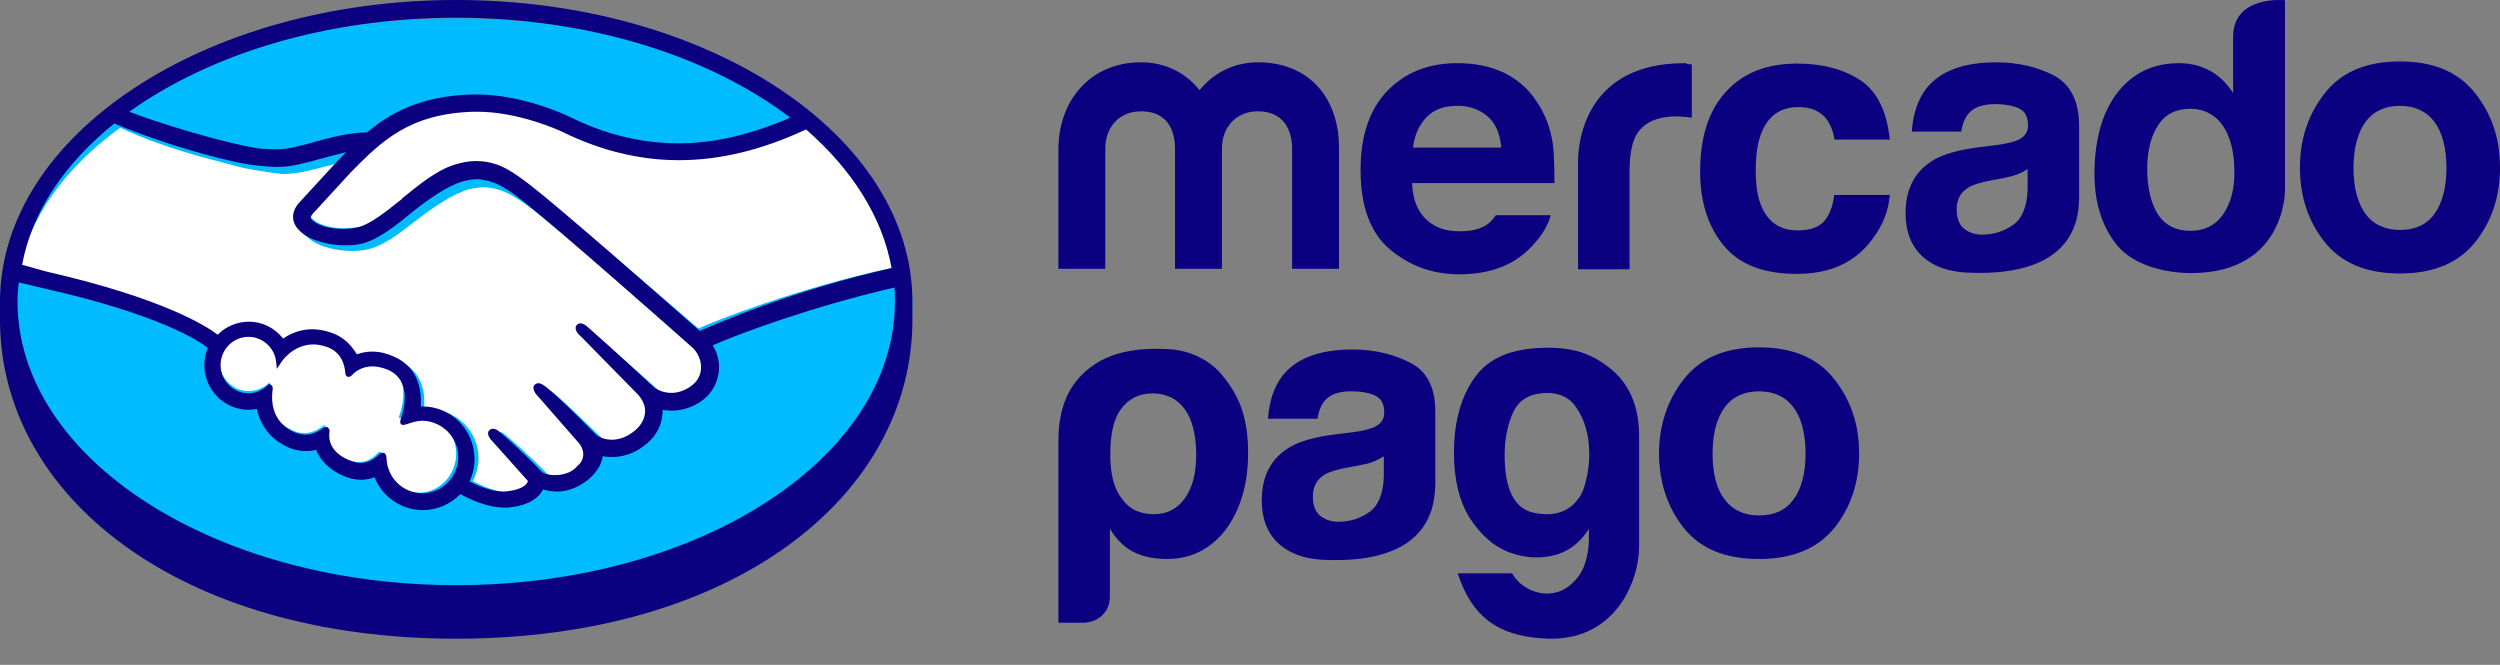
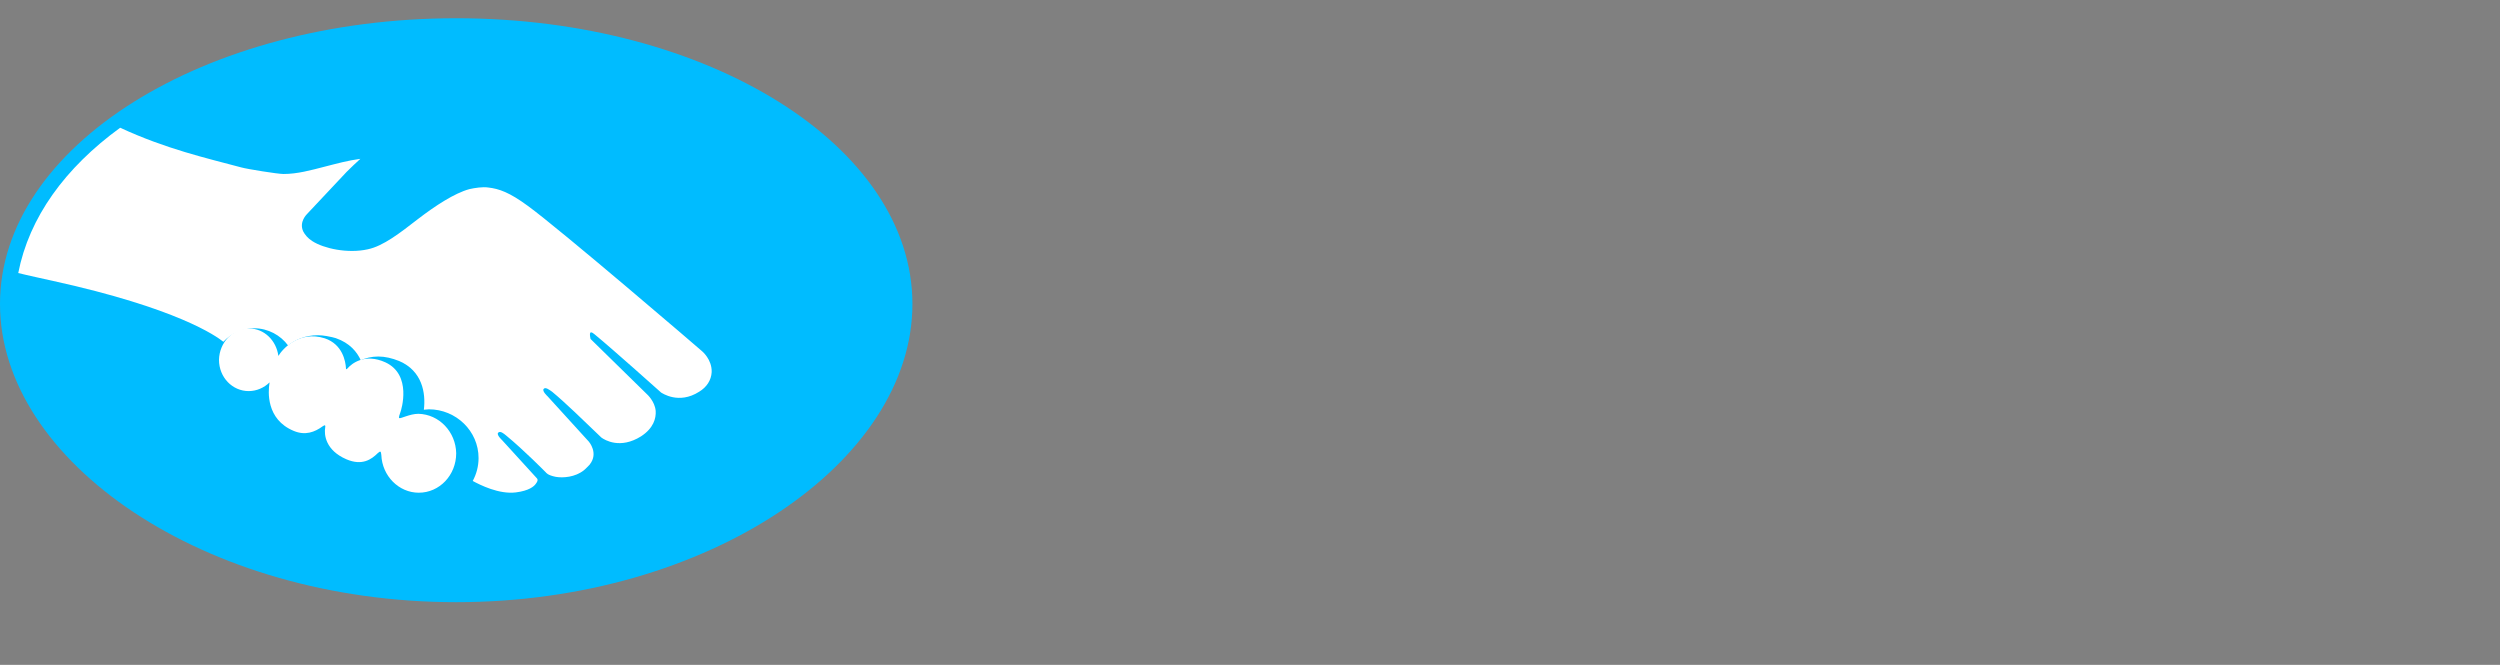
<svg xmlns="http://www.w3.org/2000/svg" width="94" height="25" viewBox="0 0 94 25" fill="none">
  <rect x="0" y="0" width="94" height="25" fill="#808080" stroke="none" />
  <path d="M17.153 0.686C7.682 0.686 0 5.503 0 11.43C0 17.357 7.682 22.642 17.153 22.642C26.624 22.642 34.307 17.372 34.307 11.43C34.307 5.487 26.624 0.686 17.153 0.686Z" fill="#00BCFF" />
-   <path d="M11.764 7.856C11.749 7.871 11.594 8.041 11.703 8.18C11.966 8.504 12.757 8.69 13.563 8.52C14.043 8.412 14.648 7.933 15.252 7.454C15.903 6.944 16.539 6.434 17.174 6.234C17.856 6.017 18.29 6.11 18.585 6.203C18.895 6.295 19.267 6.512 19.871 6.944C20.987 7.778 25.467 11.686 26.258 12.35C26.878 12.072 29.854 10.867 33.62 10.049C33.295 8.041 32.086 6.141 30.226 4.643C27.637 5.724 24.273 6.373 21.173 4.874C21.158 4.874 19.484 4.087 17.841 4.118C15.392 4.179 14.322 5.23 13.206 6.357L11.764 7.856Z" fill="white" />
-   <path d="M26.397 13.205C26.35 13.159 21.057 8.619 19.848 7.742C19.157 7.234 18.764 7.096 18.356 7.05C18.152 7.019 17.853 7.065 17.649 7.111C17.084 7.265 16.361 7.742 15.717 8.235C15.042 8.758 14.414 9.25 13.832 9.373C13.078 9.543 12.168 9.343 11.743 9.066C11.571 8.958 11.461 8.819 11.398 8.696C11.241 8.342 11.524 8.065 11.571 8.019L13.031 6.465C13.204 6.295 13.377 6.126 13.55 5.972C13.078 6.034 12.639 6.157 12.215 6.265C11.681 6.403 11.178 6.542 10.66 6.542C10.44 6.542 9.293 6.357 9.073 6.295C7.754 5.942 6.246 5.603 4.518 4.803C2.445 6.311 1.095 8.173 0.686 10.266C0.985 10.343 1.77 10.512 1.974 10.558C6.67 11.589 8.131 12.636 8.398 12.851C8.681 12.543 9.105 12.344 9.56 12.344C10.079 12.344 10.55 12.605 10.832 12.99C11.099 12.774 11.476 12.605 11.948 12.605C12.168 12.605 12.387 12.651 12.623 12.713C13.157 12.898 13.424 13.236 13.565 13.544C13.738 13.467 13.958 13.405 14.225 13.405C14.476 13.405 14.743 13.467 15.01 13.575C15.874 13.944 16.015 14.775 15.937 15.406C16 15.406 16.063 15.39 16.125 15.39C17.146 15.39 17.994 16.206 17.994 17.222C17.994 17.53 17.916 17.822 17.775 18.084C18.057 18.238 18.764 18.591 19.392 18.515C19.895 18.453 20.084 18.284 20.146 18.191C20.193 18.13 20.241 18.053 20.193 17.991L18.874 16.545C18.874 16.545 18.654 16.345 18.733 16.268C18.811 16.191 18.937 16.299 19.031 16.375C19.706 16.93 20.523 17.761 20.523 17.761C20.539 17.776 20.586 17.868 20.9 17.93C21.167 17.976 21.623 17.945 21.953 17.683C22.031 17.622 22.11 17.53 22.188 17.453L22.172 17.468C22.518 17.037 22.141 16.606 22.141 16.606L20.586 14.898C20.586 14.898 20.366 14.698 20.445 14.621C20.508 14.544 20.649 14.652 20.759 14.729C21.246 15.129 21.937 15.806 22.612 16.452C22.738 16.545 23.319 16.899 24.104 16.406C24.576 16.098 24.67 15.729 24.654 15.452C24.623 15.083 24.324 14.821 24.324 14.821L22.204 12.744C22.204 12.744 21.984 12.559 22.062 12.467C22.125 12.39 22.267 12.497 22.361 12.574C23.036 13.128 24.858 14.76 24.858 14.76C24.89 14.775 25.518 15.221 26.288 14.729C26.57 14.559 26.743 14.298 26.759 13.99C26.774 13.513 26.397 13.205 26.397 13.205Z" fill="white" />
+   <path d="M26.397 13.205C26.35 13.159 21.057 8.619 19.848 7.742C19.157 7.234 18.764 7.096 18.356 7.05C18.152 7.019 17.853 7.065 17.649 7.111C17.084 7.265 16.361 7.742 15.717 8.235C15.042 8.758 14.414 9.25 13.832 9.373C13.078 9.543 12.168 9.343 11.743 9.066C11.571 8.958 11.461 8.819 11.398 8.696C11.241 8.342 11.524 8.065 11.571 8.019L13.031 6.465C13.204 6.295 13.377 6.126 13.55 5.972C13.078 6.034 12.639 6.157 12.215 6.265C11.681 6.403 11.178 6.542 10.66 6.542C10.44 6.542 9.293 6.357 9.073 6.295C7.754 5.942 6.246 5.603 4.518 4.803C2.445 6.311 1.095 8.173 0.686 10.266C0.985 10.343 1.77 10.512 1.974 10.558C6.67 11.589 8.131 12.636 8.398 12.851C8.681 12.543 9.105 12.344 9.56 12.344C10.079 12.344 10.55 12.605 10.832 12.99C11.099 12.774 11.476 12.605 11.948 12.605C12.168 12.605 12.387 12.651 12.623 12.713C13.157 12.898 13.424 13.236 13.565 13.544C13.738 13.467 13.958 13.405 14.225 13.405C14.476 13.405 14.743 13.467 15.01 13.575C15.874 13.944 16.015 14.775 15.937 15.406C16 15.406 16.063 15.39 16.125 15.39C17.146 15.39 17.994 16.206 17.994 17.222C17.994 17.53 17.916 17.822 17.775 18.084C18.057 18.238 18.764 18.591 19.392 18.515C19.895 18.453 20.084 18.284 20.146 18.191C20.193 18.13 20.241 18.053 20.193 17.991L18.874 16.545C18.874 16.545 18.654 16.345 18.733 16.268C18.811 16.191 18.937 16.299 19.031 16.375C19.706 16.93 20.523 17.761 20.523 17.761C20.539 17.776 20.586 17.868 20.9 17.93C21.167 17.976 21.623 17.945 21.953 17.683C22.031 17.622 22.11 17.53 22.188 17.453L22.172 17.468C22.518 17.037 22.141 16.606 22.141 16.606L20.586 14.898C20.586 14.898 20.366 14.698 20.445 14.621C20.508 14.544 20.649 14.652 20.759 14.729C21.246 15.129 21.937 15.806 22.612 16.452C22.738 16.545 23.319 16.899 24.104 16.406C24.576 16.098 24.67 15.729 24.654 15.452C24.623 15.083 24.324 14.821 24.324 14.821L22.204 12.744C22.125 12.39 22.267 12.497 22.361 12.574C23.036 13.128 24.858 14.76 24.858 14.76C24.89 14.775 25.518 15.221 26.288 14.729C26.57 14.559 26.743 14.298 26.759 13.99C26.774 13.513 26.397 13.205 26.397 13.205Z" fill="white" />
  <path d="M15.73 15.559C15.409 15.559 15.057 15.753 15.011 15.72C14.981 15.704 15.027 15.575 15.057 15.495C15.088 15.414 15.501 14.092 14.491 13.624C13.711 13.27 13.221 13.673 13.068 13.85C13.022 13.898 13.007 13.898 13.007 13.834C12.992 13.592 12.885 12.947 12.211 12.721C11.248 12.415 10.62 13.124 10.467 13.383C10.391 12.802 9.932 12.351 9.366 12.351C8.738 12.351 8.249 12.883 8.234 13.528C8.234 14.189 8.738 14.705 9.35 14.705C9.656 14.705 9.932 14.576 10.131 14.382C10.131 14.382 10.146 14.398 10.131 14.414C10.085 14.705 9.993 15.769 11.049 16.204C11.477 16.381 11.829 16.252 12.135 16.027C12.227 15.962 12.242 15.994 12.227 16.075C12.181 16.349 12.242 16.93 13.022 17.268C13.619 17.526 13.971 17.268 14.2 17.042C14.307 16.946 14.323 16.962 14.338 17.107C14.369 17.897 14.996 18.526 15.746 18.526C16.526 18.526 17.153 17.865 17.153 17.042C17.138 16.236 16.511 15.575 15.73 15.559Z" fill="white" />
-   <path d="M17.153 0C7.683 0 0 5.088 0 11.35C0 11.508 0 11.952 0 12.015C0 18.641 6.711 24.015 17.153 24.015C27.596 24.015 34.307 18.641 34.307 12.015V11.35C34.307 5.088 26.624 0 17.153 0ZM33.523 10.081C29.791 10.921 27.016 12.142 26.31 12.443C24.679 11.001 20.916 7.704 19.897 6.927C19.317 6.483 18.925 6.245 18.564 6.15C18.408 6.103 18.188 6.055 17.906 6.055C17.639 6.055 17.373 6.103 17.075 6.198C16.416 6.404 15.758 6.943 15.131 7.45V7.466C14.535 7.941 13.923 8.433 13.469 8.544C13.265 8.591 13.061 8.607 12.857 8.607C12.34 8.607 11.869 8.449 11.697 8.227C11.665 8.195 11.681 8.132 11.76 8.037L11.775 8.021L13.202 6.467C14.331 5.326 15.382 4.264 17.828 4.201C17.875 4.201 17.906 4.201 17.953 4.201C19.474 4.201 20.995 4.882 21.151 4.961C22.578 5.659 24.037 6.023 25.526 6.023C27.063 6.023 28.646 5.643 30.308 4.866C32.017 6.356 33.178 8.148 33.523 10.081ZM17.153 0.666C22.186 0.666 26.686 2.124 29.712 4.422C28.254 5.057 26.859 5.389 25.51 5.389C24.131 5.389 22.751 5.057 21.418 4.391C21.355 4.359 19.678 3.551 17.922 3.551C17.875 3.551 17.828 3.551 17.78 3.551C15.726 3.598 14.582 4.327 13.798 4.977C13.045 4.993 12.387 5.183 11.807 5.342C11.289 5.485 10.85 5.611 10.411 5.611C10.239 5.611 9.909 5.595 9.878 5.595C9.376 5.58 6.868 4.961 4.861 4.201C7.902 2.029 12.277 0.666 17.153 0.666ZM4.296 4.644C6.382 5.516 8.922 6.182 9.737 6.23C9.956 6.245 10.192 6.277 10.443 6.277C10.976 6.277 11.509 6.119 12.026 5.976C12.324 5.897 12.669 5.802 13.014 5.722C12.92 5.817 12.826 5.912 12.732 6.008L11.274 7.593C11.164 7.704 10.913 8.021 11.07 8.401C11.132 8.56 11.274 8.702 11.446 8.829C11.791 9.067 12.418 9.225 12.983 9.225C13.202 9.225 13.406 9.21 13.594 9.162C14.206 9.019 14.848 8.512 15.523 7.957C16.056 7.529 16.824 6.975 17.42 6.816C17.592 6.768 17.78 6.737 17.953 6.737C18 6.737 18.047 6.737 18.094 6.753C18.486 6.8 18.862 6.943 19.521 7.45C20.712 8.354 25.997 13.03 26.044 13.077C26.044 13.077 26.389 13.378 26.357 13.87C26.341 14.139 26.2 14.377 25.934 14.551C25.714 14.694 25.479 14.773 25.244 14.773C24.883 14.773 24.648 14.599 24.632 14.599C24.617 14.583 22.798 12.903 22.139 12.332C22.03 12.237 21.936 12.158 21.826 12.158C21.763 12.158 21.716 12.19 21.685 12.221C21.575 12.348 21.7 12.538 21.841 12.649L23.958 14.805C23.958 14.805 24.225 15.059 24.256 15.392C24.272 15.74 24.099 16.041 23.754 16.279C23.503 16.454 23.253 16.533 23.002 16.533C22.672 16.533 22.453 16.39 22.406 16.343L22.108 16.041C21.559 15.487 20.979 14.916 20.556 14.567C20.446 14.488 20.352 14.409 20.242 14.409C20.195 14.409 20.148 14.425 20.101 14.472C20.054 14.52 20.023 14.615 20.132 14.789C20.179 14.853 20.242 14.916 20.242 14.916L21.779 16.675C21.794 16.691 22.092 17.056 21.81 17.421L21.747 17.484C21.7 17.532 21.653 17.579 21.606 17.627C21.34 17.849 20.995 17.864 20.854 17.864C20.775 17.864 20.712 17.864 20.65 17.849C20.493 17.817 20.399 17.785 20.352 17.722L20.336 17.706C20.258 17.611 19.474 16.818 18.831 16.279C18.753 16.2 18.643 16.121 18.533 16.121C18.486 16.121 18.439 16.137 18.392 16.184C18.267 16.327 18.455 16.533 18.533 16.612L19.85 18.086C19.85 18.102 19.834 18.134 19.803 18.181C19.756 18.245 19.599 18.403 19.113 18.467C19.05 18.467 19.003 18.483 18.941 18.483C18.455 18.483 17.922 18.245 17.655 18.102C17.78 17.833 17.843 17.547 17.843 17.262C17.843 16.168 16.965 15.281 15.883 15.281C15.868 15.281 15.836 15.281 15.82 15.281C15.852 14.773 15.789 13.838 14.817 13.41C14.535 13.283 14.268 13.22 14.002 13.22C13.798 13.22 13.594 13.252 13.406 13.331C13.202 12.935 12.873 12.649 12.45 12.507C12.214 12.427 11.979 12.38 11.744 12.38C11.336 12.38 10.976 12.507 10.646 12.729C10.333 12.332 9.862 12.095 9.361 12.095C8.922 12.095 8.498 12.269 8.185 12.586C7.777 12.269 6.146 11.223 1.803 10.224C1.599 10.177 1.129 10.034 0.831 9.955C1.207 7.941 2.446 6.134 4.296 4.644ZM12.355 16.105L12.308 16.057H12.261C12.23 16.057 12.183 16.073 12.136 16.105C11.916 16.263 11.697 16.343 11.493 16.343C11.368 16.343 11.258 16.311 11.132 16.279C10.129 15.883 10.207 14.916 10.254 14.631C10.254 14.567 10.254 14.52 10.207 14.488L10.129 14.425L10.066 14.488C9.862 14.678 9.611 14.789 9.345 14.789C8.765 14.789 8.294 14.314 8.294 13.727C8.294 13.141 8.765 12.665 9.345 12.665C9.862 12.665 10.317 13.061 10.38 13.585L10.411 13.87L10.568 13.632C10.584 13.6 11.007 12.95 11.791 12.95C11.932 12.95 12.089 12.982 12.246 13.03C12.873 13.22 12.967 13.791 12.983 14.028C12.998 14.171 13.092 14.171 13.108 14.171C13.155 14.171 13.202 14.139 13.233 14.108C13.343 13.981 13.61 13.775 14.002 13.775C14.19 13.775 14.378 13.822 14.582 13.902C15.57 14.329 15.115 15.598 15.115 15.614C15.037 15.819 15.021 15.915 15.099 15.962L15.131 15.978H15.162C15.209 15.978 15.256 15.962 15.35 15.931C15.491 15.883 15.679 15.819 15.883 15.819C16.62 15.835 17.232 16.438 17.232 17.183C17.232 17.928 16.62 18.546 15.883 18.546C15.162 18.546 14.566 17.975 14.535 17.246C14.535 17.183 14.519 17.024 14.394 17.024C14.331 17.024 14.284 17.056 14.237 17.104C14.08 17.246 13.876 17.405 13.578 17.405C13.437 17.405 13.296 17.373 13.139 17.309C12.371 16.992 12.355 16.469 12.387 16.247C12.387 16.2 12.402 16.152 12.355 16.105ZM17.153 22.002C8.044 22.002 0.659 17.23 0.659 11.334C0.659 11.096 0.674 10.858 0.706 10.62C0.784 10.636 1.505 10.81 1.646 10.842C6.084 11.841 7.557 12.871 7.808 13.077C7.73 13.283 7.683 13.505 7.683 13.727C7.683 14.662 8.436 15.407 9.345 15.407C9.455 15.407 9.549 15.392 9.659 15.376C9.8 16.057 10.239 16.58 10.913 16.85C11.117 16.929 11.305 16.961 11.509 16.961C11.634 16.961 11.76 16.945 11.885 16.913C12.01 17.23 12.293 17.627 12.92 17.896C13.139 17.991 13.359 18.039 13.578 18.039C13.751 18.039 13.923 18.007 14.08 17.944C14.378 18.689 15.099 19.18 15.899 19.18C16.432 19.18 16.934 18.958 17.31 18.578C17.624 18.752 18.298 19.085 18.972 19.085C19.066 19.085 19.145 19.085 19.223 19.069C19.897 18.99 20.211 18.72 20.352 18.514C20.383 18.483 20.399 18.435 20.415 18.403C20.571 18.451 20.744 18.483 20.948 18.483C21.308 18.483 21.669 18.356 22.03 18.102C22.375 17.849 22.625 17.484 22.657 17.167V17.151C22.782 17.183 22.892 17.183 23.017 17.183C23.394 17.183 23.77 17.072 24.115 16.834C24.805 16.374 24.915 15.788 24.915 15.407C25.04 15.439 25.15 15.439 25.275 15.439C25.636 15.439 25.981 15.328 26.31 15.122C26.733 14.853 26.984 14.425 27.031 13.933C27.063 13.6 26.969 13.268 26.796 12.982C27.941 12.491 30.559 11.524 33.632 10.81C33.648 10.985 33.648 11.159 33.648 11.35C33.648 17.23 26.263 22.002 17.153 22.002Z" fill="#0A0080" />
-   <path d="M93.064 3.502C92.439 2.708 91.503 2.311 90.239 2.311C88.974 2.311 88.038 2.708 87.414 3.502C86.789 4.296 86.477 5.233 86.477 6.297C86.477 7.377 86.789 8.329 87.414 9.107C88.038 9.886 88.974 10.283 90.239 10.283C91.503 10.283 92.439 9.886 93.064 9.107C93.688 8.329 94 7.393 94 6.297C94 5.201 93.688 4.296 93.064 3.502ZM91.534 8.044C91.237 8.456 90.8 8.647 90.239 8.647C89.677 8.647 89.24 8.441 88.943 8.044C88.647 7.631 88.491 7.059 88.491 6.313C88.491 5.566 88.647 4.995 88.943 4.582C89.24 4.185 89.677 3.979 90.239 3.979C90.8 3.979 91.237 4.185 91.534 4.582C91.831 4.979 91.987 5.566 91.987 6.313C91.987 7.059 91.831 7.631 91.534 8.044ZM77.222 2.835C76.598 2.518 75.88 2.343 75.068 2.343C73.82 2.343 72.946 2.676 72.431 3.328C72.103 3.756 71.931 4.296 71.884 4.947H73.742C73.788 4.661 73.882 4.423 74.023 4.264C74.21 4.042 74.538 3.915 75.006 3.915C75.412 3.915 75.724 3.979 75.942 4.09C76.161 4.201 76.254 4.423 76.254 4.725C76.254 4.979 76.114 5.169 75.833 5.281C75.677 5.344 75.427 5.408 75.068 5.455L74.413 5.535C73.664 5.63 73.102 5.789 72.712 6.011C72.009 6.424 71.65 7.091 71.65 8.012C71.65 8.726 71.869 9.266 72.306 9.663C72.743 10.044 73.305 10.219 73.976 10.251C78.19 10.441 78.143 7.996 78.174 7.488V4.677C78.159 3.788 77.846 3.169 77.222 2.835ZM76.239 7.107C76.223 7.758 76.036 8.218 75.693 8.456C75.334 8.71 74.943 8.822 74.522 8.822C74.257 8.822 74.023 8.742 73.851 8.599C73.664 8.456 73.57 8.202 73.57 7.869C73.57 7.488 73.726 7.218 74.023 7.043C74.21 6.932 74.491 6.853 74.912 6.773L75.349 6.694C75.568 6.646 75.739 6.599 75.864 6.551C75.989 6.503 76.114 6.44 76.239 6.36V7.107ZM67.624 4.026C68.107 4.026 68.451 4.185 68.685 4.487C68.841 4.709 68.935 4.963 68.981 5.249H71.057C70.948 4.185 70.573 3.439 69.965 3.026C69.34 2.613 68.544 2.391 67.577 2.391C66.437 2.391 65.532 2.74 64.892 3.455C64.237 4.169 63.925 5.169 63.925 6.456C63.925 7.583 64.221 8.52 64.814 9.235C65.407 9.949 66.312 10.298 67.561 10.298C68.81 10.298 69.746 9.87 70.386 9.012C70.792 8.488 71.01 7.917 71.057 7.329H68.966C68.919 7.726 68.81 8.044 68.607 8.298C68.404 8.536 68.076 8.663 67.592 8.663C66.921 8.663 66.469 8.345 66.219 7.726C66.078 7.393 66.016 6.948 66.016 6.408C66.016 5.868 66.078 5.376 66.219 5.027C66.469 4.36 66.937 4.026 67.624 4.026ZM63.347 2.375C59.086 2.375 59.336 6.217 59.336 6.217V10.124H61.271V6.472C61.271 5.868 61.349 5.424 61.49 5.138C61.755 4.63 62.27 4.376 63.051 4.376C63.113 4.376 63.191 4.376 63.285 4.391C63.378 4.391 63.488 4.407 63.612 4.423V2.422C63.534 2.422 63.472 2.407 63.441 2.407C63.41 2.375 63.378 2.375 63.347 2.375ZM57.791 3.836C57.463 3.328 57.026 2.962 56.527 2.724C56.012 2.486 55.434 2.375 54.794 2.375C53.717 2.375 52.843 2.724 52.172 3.407C51.501 4.106 51.158 5.09 51.158 6.392C51.158 7.774 51.532 8.774 52.282 9.393C53.031 10.013 53.889 10.314 54.872 10.314C56.059 10.314 56.979 9.949 57.635 9.219C57.994 8.838 58.212 8.456 58.306 8.091H56.246C56.168 8.202 56.074 8.314 55.98 8.393C55.7 8.615 55.341 8.695 54.904 8.695C54.498 8.695 54.17 8.631 53.873 8.441C53.39 8.139 53.124 7.631 53.093 6.884H58.446C58.446 6.233 58.431 5.741 58.384 5.392C58.29 4.788 58.087 4.28 57.791 3.836ZM53.124 5.566C53.187 5.074 53.358 4.693 53.639 4.407C53.905 4.121 54.295 3.979 54.794 3.979C55.247 3.979 55.621 4.106 55.934 4.376C56.246 4.645 56.402 5.042 56.449 5.551H53.124V5.566ZM47.303 2.343C46.398 2.343 45.633 2.74 45.102 3.391C44.603 2.756 43.838 2.343 42.901 2.343C41.013 2.343 39.796 3.756 39.796 5.63V10.108H41.559V5.582C41.559 4.757 42.105 4.185 42.901 4.185C44.072 4.185 44.181 5.169 44.181 5.582V10.108H45.945V5.582C45.945 4.757 46.507 4.185 47.287 4.185C48.458 4.185 48.583 5.169 48.583 5.582V10.108H50.346V5.63C50.377 3.709 49.238 2.343 47.303 2.343ZM83.965 1.39V3.502C83.746 3.153 83.465 2.867 83.122 2.676C82.778 2.486 82.388 2.375 81.936 2.375C80.968 2.375 80.203 2.74 79.626 3.47C79.048 4.201 78.752 5.265 78.752 6.535C78.752 7.647 79.048 8.552 79.626 9.25C80.219 9.949 81.358 10.267 82.388 10.267C85.947 10.267 85.915 7.154 85.915 7.154V0.009C85.915 0.009 83.965 -0.198 83.965 1.39ZM83.59 8.059C83.309 8.472 82.888 8.679 82.357 8.679C81.826 8.679 81.405 8.472 81.139 8.059C80.874 7.647 80.734 7.043 80.734 6.345C80.734 5.709 80.859 5.169 81.124 4.741C81.389 4.312 81.795 4.09 82.357 4.09C82.731 4.09 83.044 4.201 83.325 4.439C83.777 4.836 84.011 5.535 84.011 6.456C84.027 7.107 83.871 7.647 83.59 8.059ZM43.885 13.125C42.293 13.046 41.481 13.442 40.966 13.839C40.248 14.395 39.796 15.237 39.796 16.571V23.415H40.732C40.982 23.415 41.231 23.319 41.419 23.16C41.622 22.97 41.731 22.732 41.731 22.446V19.873C41.965 20.27 42.262 20.572 42.636 20.763C42.995 20.937 43.416 21.017 43.885 21.017C44.774 21.017 45.508 20.651 46.07 19.937C46.632 19.191 46.928 18.222 46.928 17.031C46.928 15.824 46.663 14.983 46.007 14.173C45.508 13.522 44.712 13.157 43.885 13.125ZM44.556 18.73C44.275 19.127 43.885 19.334 43.385 19.334C42.855 19.334 42.449 19.143 42.168 18.73C41.887 18.365 41.746 17.825 41.746 17.11C41.746 16.332 41.871 15.761 42.137 15.396C42.418 14.999 42.823 14.792 43.339 14.792C43.853 14.792 44.275 14.999 44.556 15.396C44.837 15.793 44.977 16.364 44.977 17.11C44.977 17.793 44.837 18.333 44.556 18.73ZM60.507 13.823C59.851 13.315 59.18 13.046 58.025 13.077C56.855 13.109 55.996 13.443 55.465 14.173C54.935 14.903 54.669 15.856 54.669 17.031C54.669 18.032 54.872 18.857 55.263 19.477C55.668 20.096 56.136 20.524 56.698 20.747C57.26 20.969 57.822 21.017 58.384 20.89C58.946 20.763 59.398 20.429 59.742 19.889V20.366C59.711 20.969 59.554 21.43 59.305 21.731C59.055 22.033 58.774 22.224 58.462 22.287C58.15 22.351 57.853 22.319 57.541 22.176C57.229 22.033 57.011 21.827 56.855 21.557H54.81C55.341 23.176 56.293 23.891 57.994 24.002C60.741 24.208 61.63 21.827 61.63 20.556V16.539C61.661 15.237 61.224 14.379 60.507 13.823ZM59.695 17.777C59.617 18.222 59.508 18.555 59.336 18.762C58.977 19.254 58.431 19.429 57.697 19.286C56.948 19.143 56.574 18.413 56.574 17.11C56.574 16.507 56.683 15.967 56.901 15.491C57.12 15.014 57.557 14.776 58.181 14.776C58.649 14.776 59.008 14.951 59.242 15.284C59.492 15.634 59.633 16.015 59.711 16.459C59.773 16.888 59.773 17.333 59.695 17.777ZM53.015 13.633C52.391 13.315 51.673 13.141 50.861 13.141C49.613 13.141 48.739 13.474 48.224 14.125C47.896 14.554 47.724 15.094 47.677 15.745H49.535C49.581 15.459 49.675 15.221 49.816 15.062C50.003 14.84 50.331 14.713 50.799 14.713C51.205 14.713 51.517 14.776 51.735 14.887C51.954 14.999 52.047 15.221 52.047 15.523C52.047 15.777 51.907 15.967 51.626 16.078C51.47 16.142 51.22 16.205 50.861 16.253L50.206 16.332C49.457 16.428 48.879 16.587 48.505 16.809C47.802 17.222 47.443 17.889 47.443 18.81C47.443 19.524 47.662 20.064 48.099 20.461C48.536 20.842 49.098 21.017 49.769 21.049C53.967 21.239 53.92 18.794 53.967 18.286V15.475C53.967 14.57 53.655 13.951 53.015 13.633ZM52.032 17.904C52.016 18.555 51.829 19.016 51.486 19.254C51.127 19.508 50.736 19.619 50.315 19.619C50.05 19.619 49.831 19.54 49.644 19.397C49.457 19.254 49.363 19 49.363 18.667C49.363 18.286 49.519 18.016 49.816 17.841C50.003 17.73 50.284 17.65 50.705 17.571L51.142 17.492C51.361 17.444 51.532 17.412 51.657 17.349C51.782 17.301 51.907 17.238 52.032 17.158V17.904ZM68.966 14.252C68.341 13.458 67.405 13.061 66.141 13.061C64.877 13.061 63.94 13.458 63.316 14.252C62.692 15.046 62.38 15.983 62.38 17.047C62.38 18.111 62.692 19.079 63.316 19.858C63.94 20.636 64.877 21.017 66.141 21.017C67.405 21.017 68.341 20.62 68.966 19.858C69.59 19.079 69.902 18.143 69.902 17.047C69.902 15.951 69.59 15.046 68.966 14.252ZM67.436 18.778C67.14 19.191 66.703 19.381 66.141 19.381C65.579 19.381 65.142 19.175 64.845 18.778C64.533 18.365 64.393 17.793 64.393 17.047C64.393 16.301 64.549 15.729 64.845 15.316C65.142 14.919 65.579 14.713 66.141 14.713C66.703 14.713 67.14 14.919 67.436 15.316C67.733 15.713 67.889 16.301 67.889 17.047C67.889 17.809 67.733 18.381 67.436 18.778Z" fill="#0A0080" />
</svg>